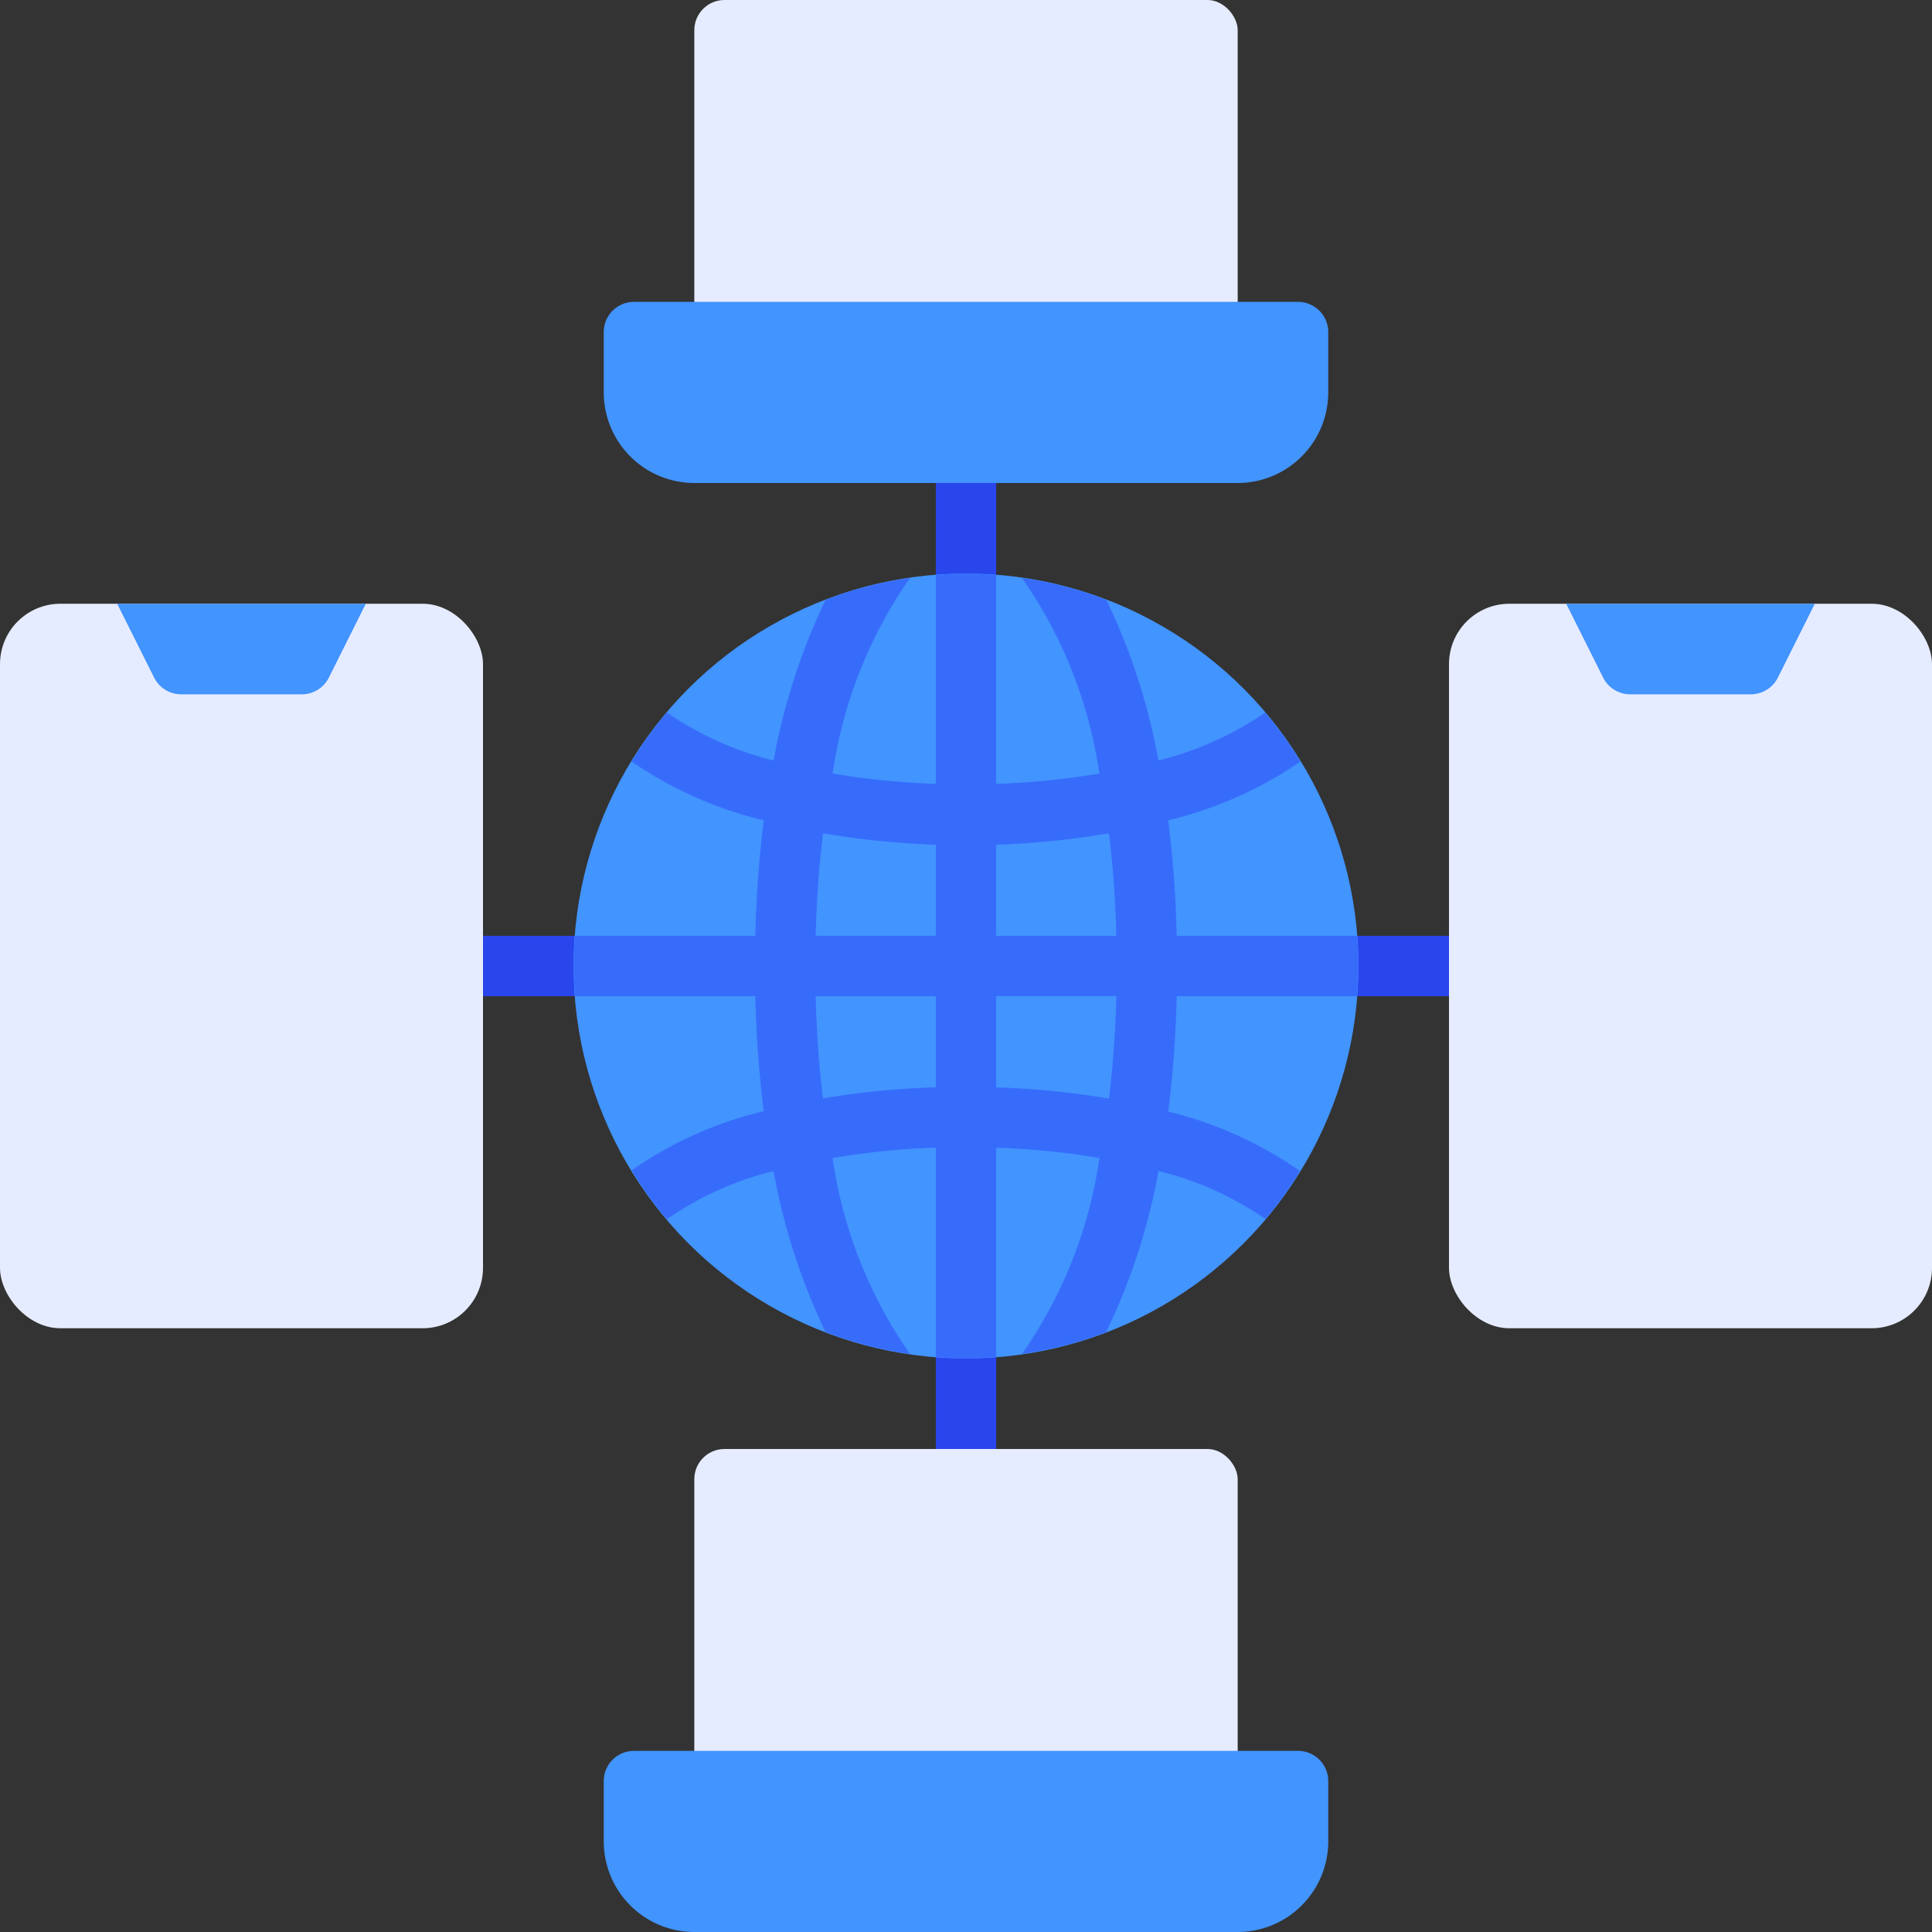
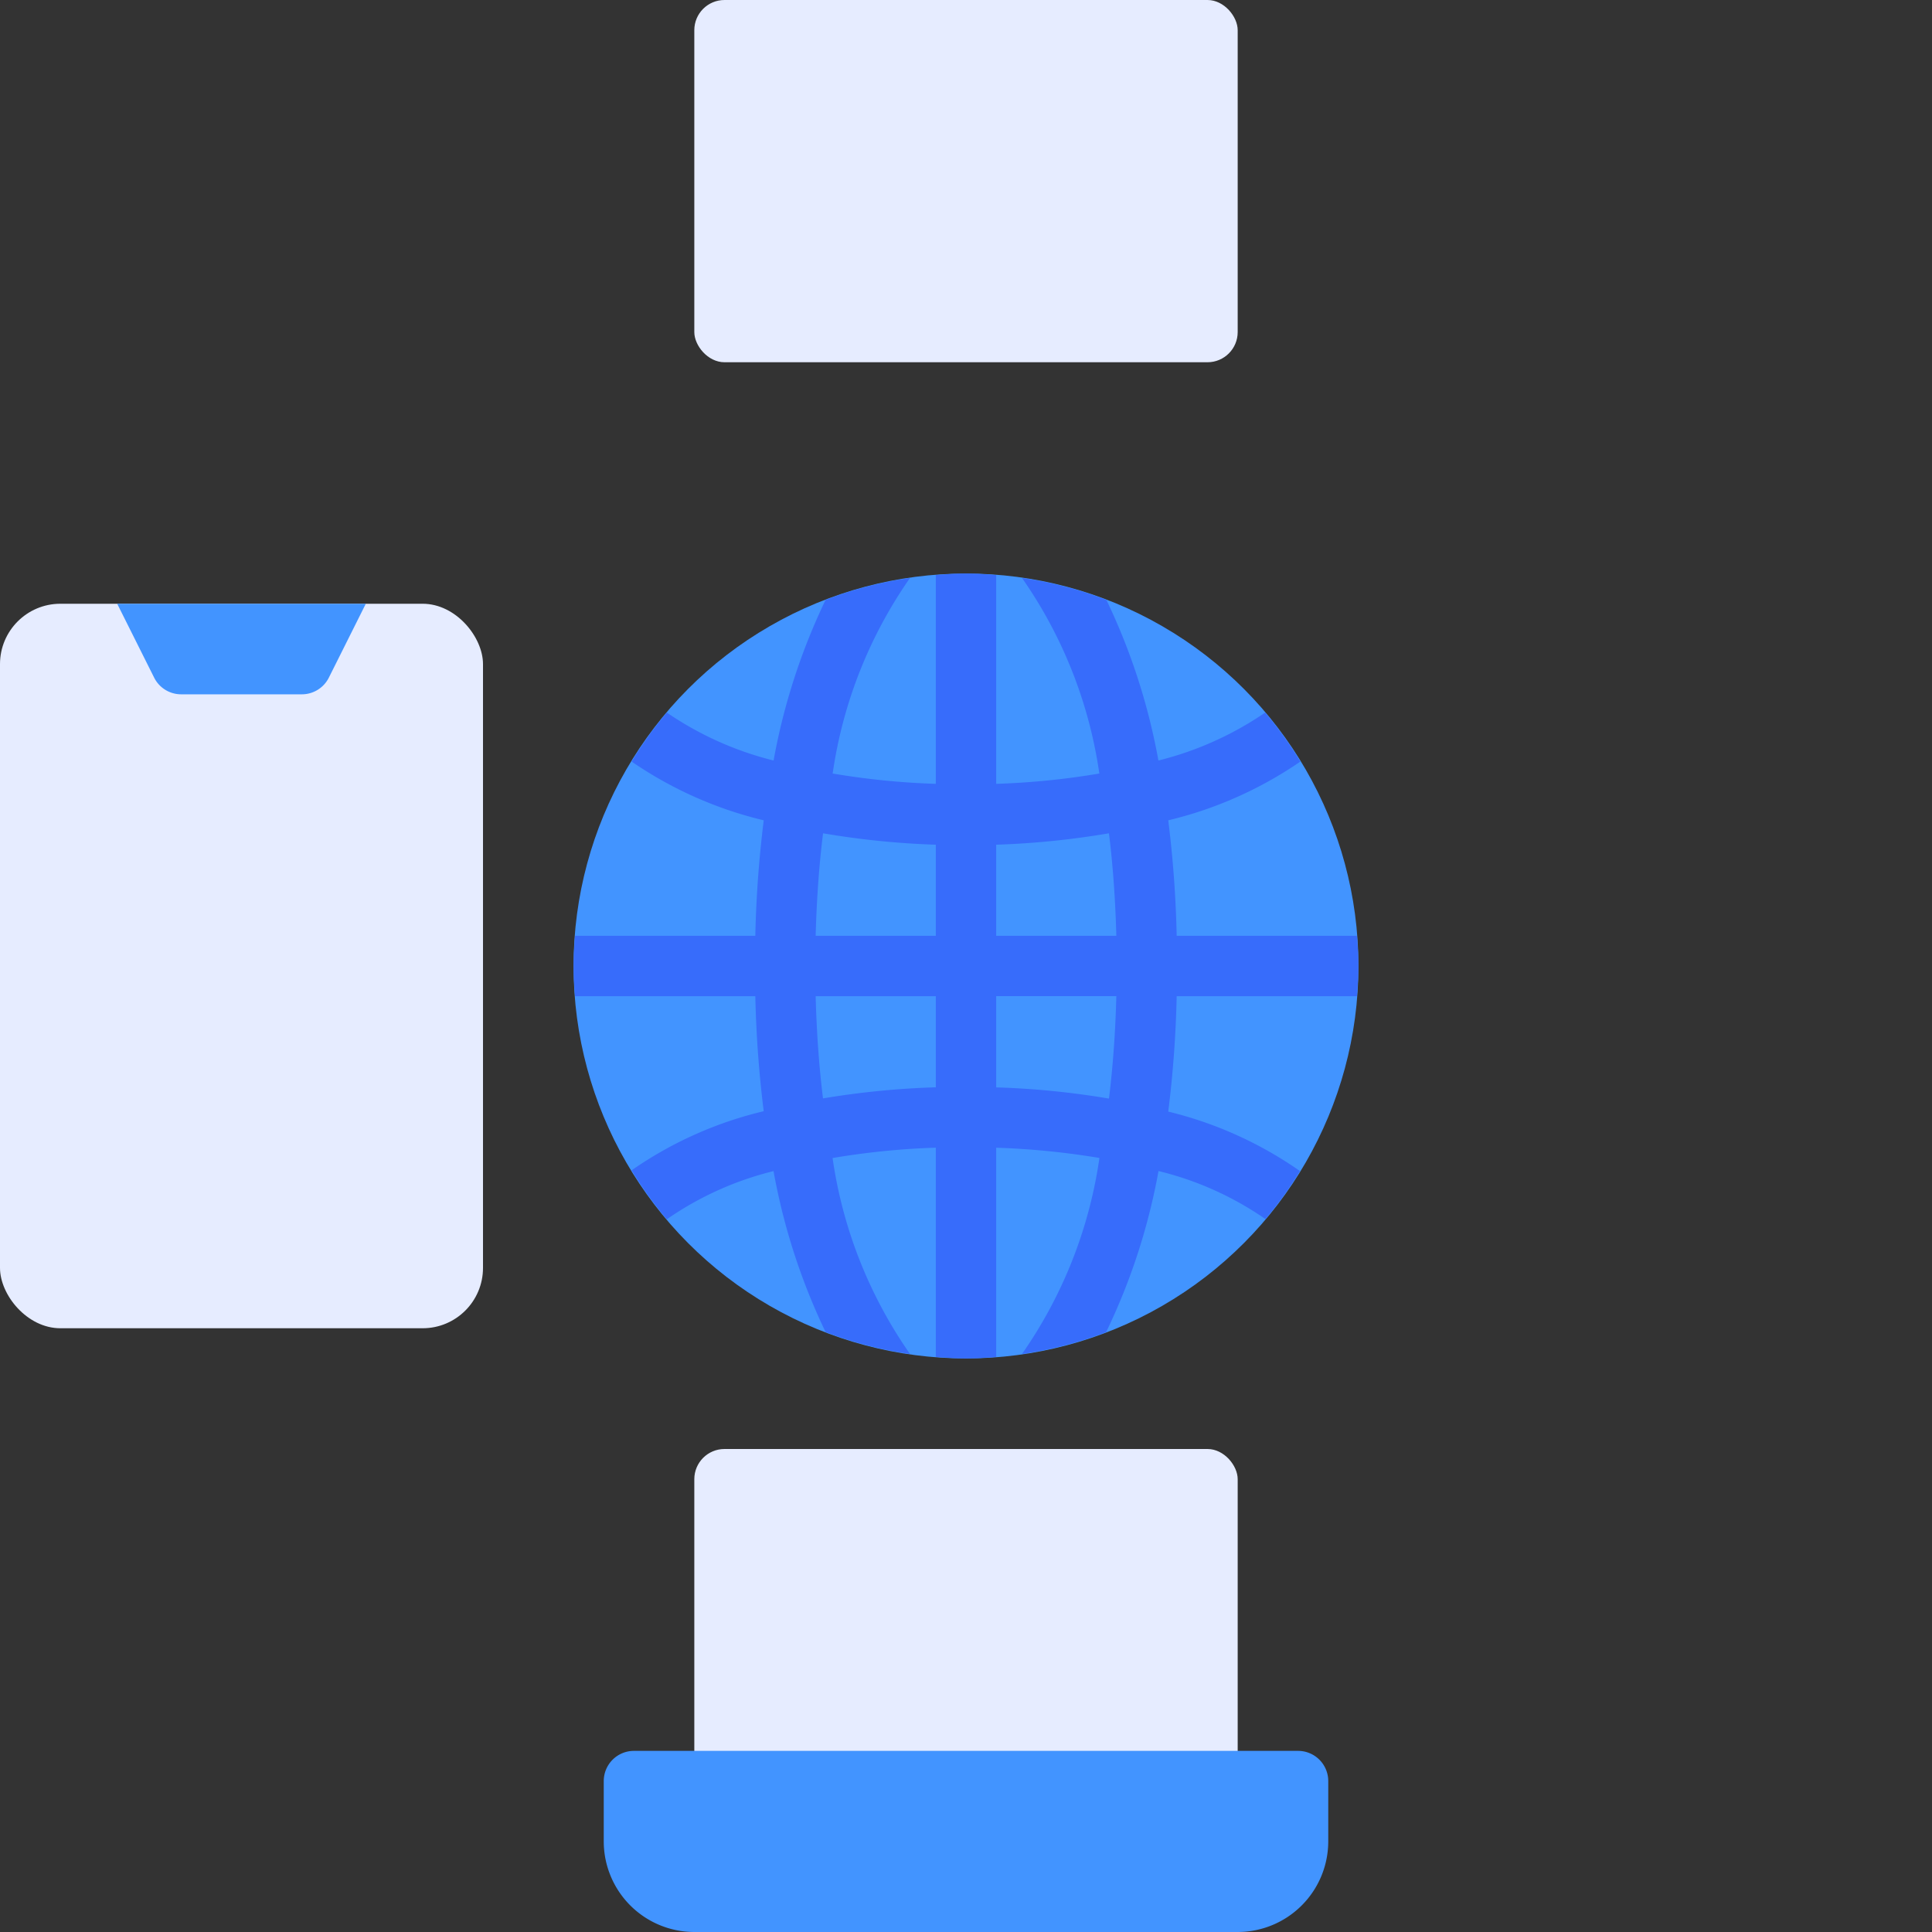
<svg xmlns="http://www.w3.org/2000/svg" height="512" viewBox="0 0 64 64" width="512">
  <rect x="0" y="0" width="64" height="64" fill="#333333" stroke="none" />
  <g id="Network">
-     <path d="m49 31h-16v-16a1 1 0 0 0 -2 0v16h-16a1 1 0 0 0 0 2h16v16a1 1 0 0 0 2 0v-16h16a1 1 0 0 0 0-2z" fill="#2946ed" />
-     <rect fill="#e6ecff" height="24" rx="2" width="16" x="48" y="20" />
-     <path d="m51.882 20 1.224 2.447a1 1 0 0 0 .894.553h4a1 1 0 0 0 .894-.553l1.224-2.447z" fill="#4294ff" />
    <rect fill="#e6ecff" height="24" rx="2" width="16" y="20" />
    <path d="m3.882 20 1.224 2.447a1 1 0 0 0 .894.553h4a1 1 0 0 0 .894-.553l1.224-2.447z" fill="#4294ff" />
    <rect fill="#e6ecff" height="12" rx="1" width="18" x="23" y="48" />
    <path d="m43 58h-22a1 1 0 0 0 -1 1v2a3.003 3.003 0 0 0 3 3h18a3.003 3.003 0 0 0 3-3v-2a1 1 0 0 0 -1-1z" fill="#4294ff" />
    <rect fill="#e6ecff" height="12" rx="1" width="18" x="23" />
-     <path d="m43 10h-22a1 1 0 0 0 -1 1v2a3.003 3.003 0 0 0 3 3h18a3.003 3.003 0 0 0 3-3v-2a1 1 0 0 0 -1-1z" fill="#4294ff" />
    <circle cx="32" cy="32" fill="#4294ff" r="13" />
    <path d="m38.7 27.174a13.094 13.094 0 0 0 4.376-1.946 13.052 13.052 0 0 0 -1.166-1.623 10.904 10.904 0 0 1 -3.536 1.588 20.857 20.857 0 0 0 -1.722-5.319 12.882 12.882 0 0 0 -2.796-.727 15.049 15.049 0 0 1 2.561 6.477 25.243 25.243 0 0 1 -3.417.342v-6.916c-.331-.025-.662-.051-1-.051s-.669.025-1 .051v6.916a25.245 25.245 0 0 1 -3.417-.342 15.049 15.049 0 0 1 2.561-6.477 12.882 12.882 0 0 0 -2.796.727 20.857 20.857 0 0 0 -1.722 5.319 10.904 10.904 0 0 1 -3.536-1.588 13.052 13.052 0 0 0 -1.166 1.623 13.094 13.094 0 0 0 4.376 1.946 37.198 37.198 0 0 0 -.279 3.826h-5.97c-.025.331-.051.662-.051 1s.025.669.051 1h5.97a37.205 37.205 0 0 0 .278 3.81 12.867 12.867 0 0 0 -4.376 1.958 13.065 13.065 0 0 0 1.165 1.623 10.661 10.661 0 0 1 3.536-1.597 20.864 20.864 0 0 0 1.724 5.33 12.869 12.869 0 0 0 2.796.727 15.066 15.066 0 0 1 -2.564-6.49 25.412 25.412 0 0 1 3.42-.343v6.931c.331.025.662.051 1 .051s.669-.025 1-.051v-6.929a25.734 25.734 0 0 1 3.42.339 15.068 15.068 0 0 1 -2.564 6.492 12.879 12.879 0 0 0 2.786-.723 20.753 20.753 0 0 0 1.735-5.336 10.598 10.598 0 0 1 3.542 1.592 13.054 13.054 0 0 0 1.144-1.591 12.92 12.92 0 0 0 -4.363-1.97 37.17 37.17 0 0 0 .279-3.823h5.97c.025-.331.051-.662.051-1s-.025-.669-.051-1h-5.97a37.198 37.198 0 0 0 -.279-3.826zm-7.7 8.844a27.713 27.713 0 0 0 -3.737.368c-.132-1.062-.212-2.199-.243-3.386h3.98zm0-5.018h-3.98c.032-1.192.112-2.331.245-3.396a27.445 27.445 0 0 0 3.735.378zm5.736 5.392a27.353 27.353 0 0 0 -3.736-.371v-3.022h3.98c-.031 1.19-.112 2.328-.244 3.392zm-3.736-5.392v-3.018a27.445 27.445 0 0 0 3.735-.378c.133 1.065.213 2.204.245 3.396z" fill="#376cfb" />
  </g>
</svg>